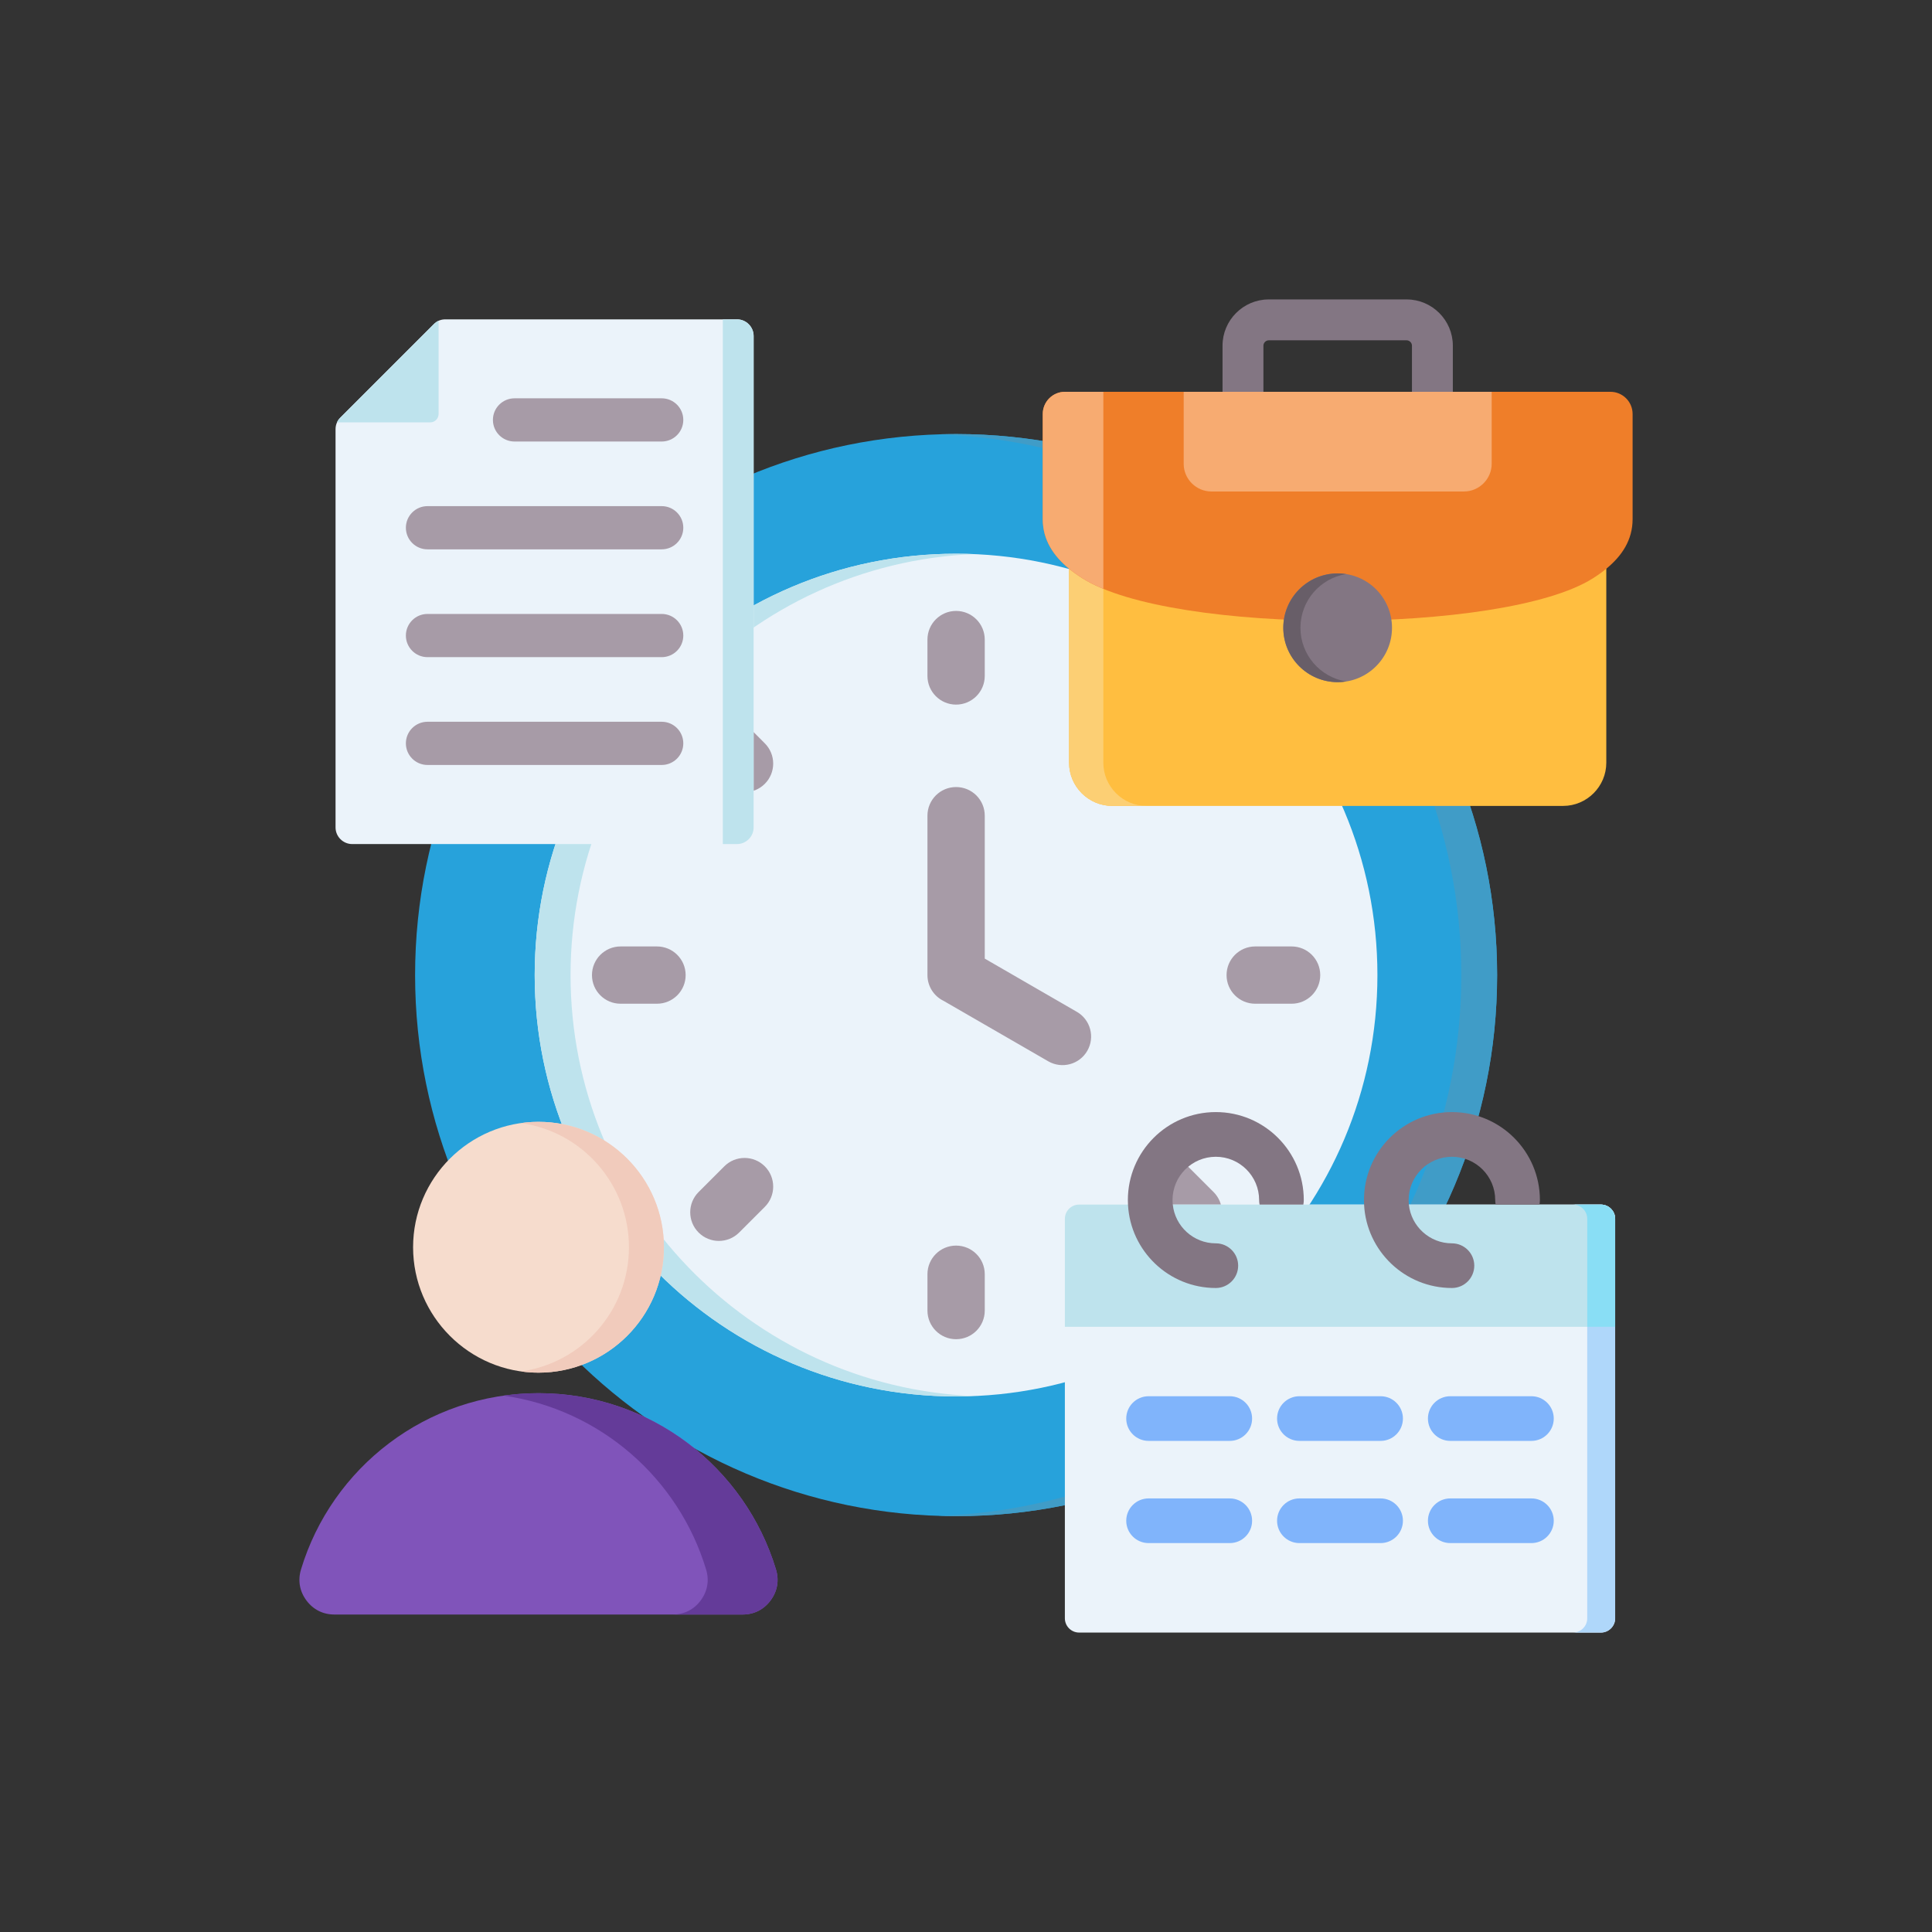
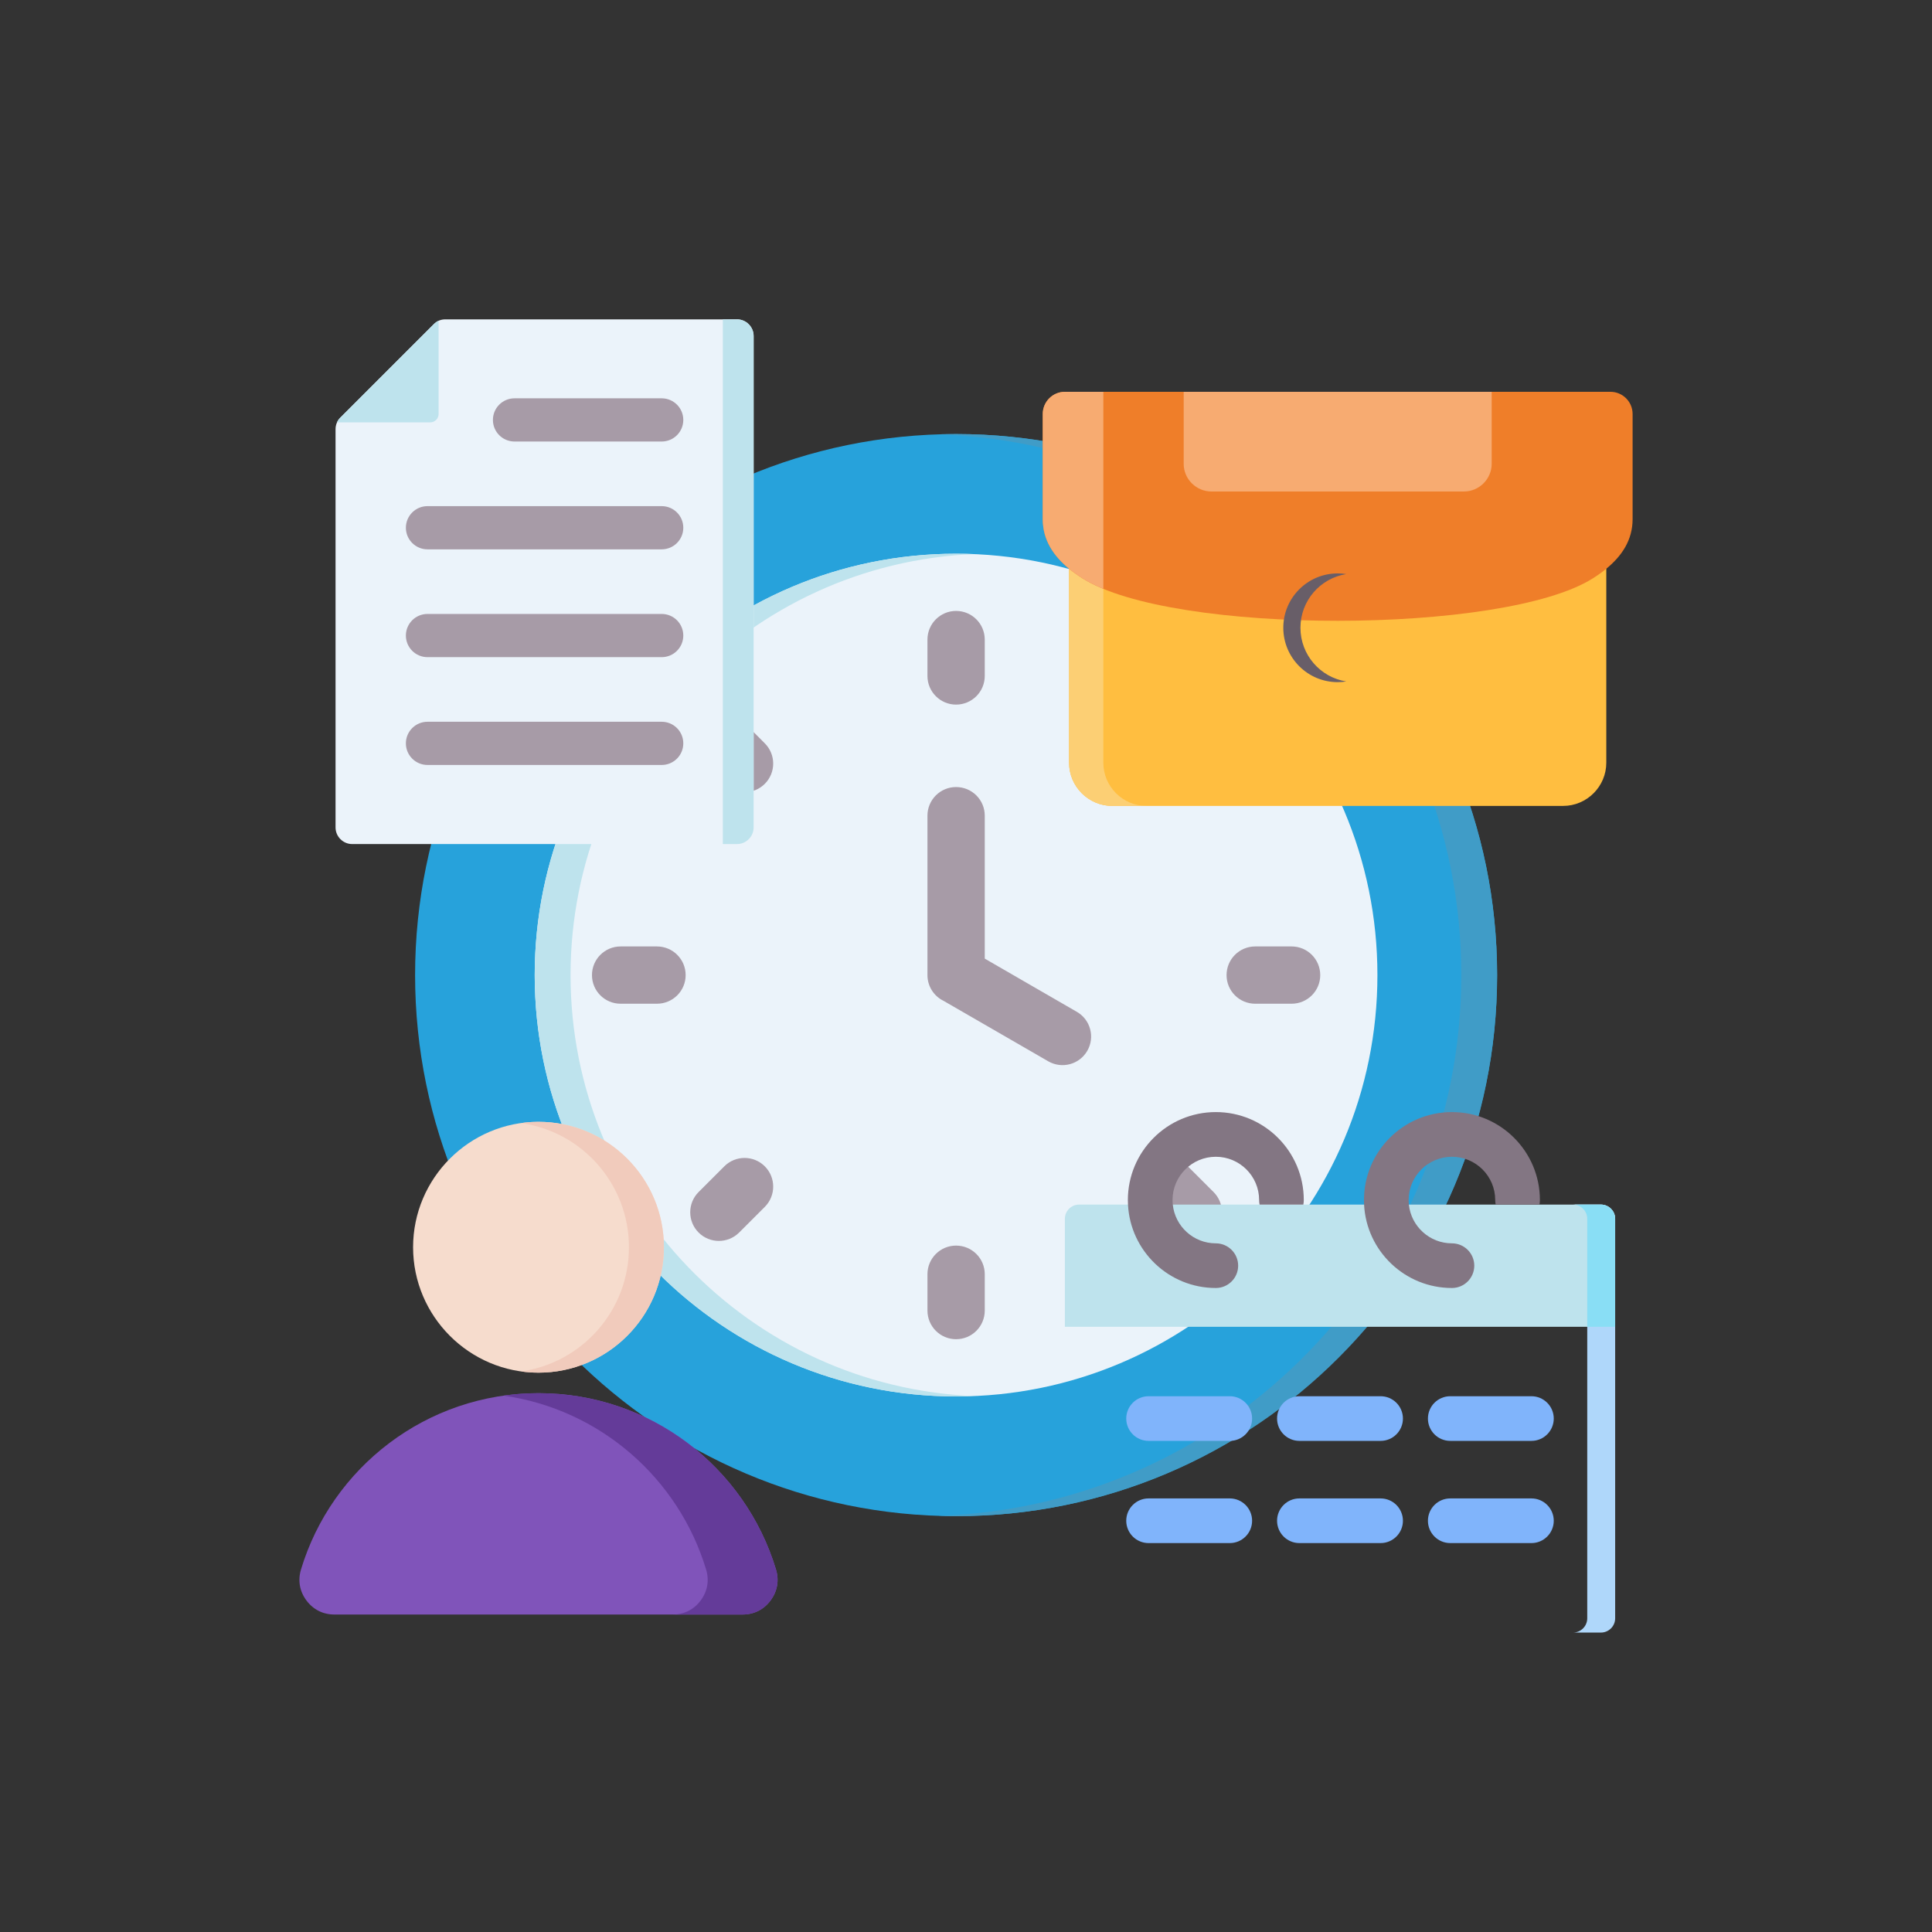
<svg xmlns="http://www.w3.org/2000/svg" xml:space="preserve" width="100%" height="100%" version="1.1" style="shape-rendering:geometricPrecision; text-rendering:geometricPrecision; image-rendering:optimizeQuality; fill-rule:evenodd; clip-rule:evenodd" viewBox="0 0 608.19 608.19">
  <rect x="0" y="0" width="608.19" height="608.19" fill="#333333" stroke="none" />
  <defs>
    <style type="text/css">
   
    .fil19 {fill:none}
    .fil0 {fill:#27A2DB}
    .fil1 {fill:#409CC7}
    .fil13 {fill:#643B99}
    .fil10 {fill:#685E68}
    .fil12 {fill:#8054BA}
    .fil18 {fill:#80B4FB}
    .fil6 {fill:#837683}
    .fil17 {fill:#89DEF5}
    .fil11 {fill:#A79BA7}
    .fil16 {fill:#AFD7FA}
    .fil3 {fill:#BEE3ED}
    .fil2 {fill:#EBF3FA}
    .fil8 {fill:#EF7E29}
    .fil15 {fill:#F1CBBC}
    .fil14 {fill:#F6DCCD}
    .fil9 {fill:#F7AB71}
    .fil7 {fill:#FCCF74}
    .fil5 {fill:#FFBE40}
    .fil4 {fill:#A79BA7;fill-rule:nonzero}
   
  </style>
  </defs>
  <g id="Слой_x0020_1">
    <g id="_1846879124320">
      <path class="fil0" d="M300.97 477.28c93.82,0 170.32,-76.52 170.32,-170.32 0,-93.8 -76.5,-170.32 -170.32,-170.32 -93.8,0 -170.3,76.52 -170.3,170.32 0,93.8 76.5,170.32 170.3,170.32z" />
      <path class="fil1" d="M300.97 136.64c94.06,0 170.32,76.26 170.32,170.32 0,94.06 -76.26,170.32 -170.32,170.32 -1.87,0 -3.76,-0.04 -5.63,-0.1 91.44,-2.98 164.68,-78.05 164.68,-170.22 0,-92.17 -73.24,-167.25 -164.68,-170.22 1.87,-0.06 3.76,-0.1 5.63,-0.1z" />
      <path class="fil2" d="M300.97 174.31c73.26,0 132.64,59.38 132.64,132.65 0,73.26 -59.38,132.64 -132.64,132.64 -73.24,0 -132.65,-59.38 -132.65,-132.64 0,-73.26 59.41,-132.65 132.65,-132.65z" />
      <path class="fil3" d="M300.97 174.31c1.89,0 3.78,0.04 5.65,0.12 -70.65,2.96 -127.01,61.16 -127.01,132.53 0,71.37 56.36,129.56 127.01,132.52 -1.87,0.08 -3.76,0.12 -5.65,0.12 -73.24,0 -132.65,-59.38 -132.65,-132.64 0,-73.27 59.41,-132.65 132.65,-132.65l0 0z" />
      <path class="fil4" d="M291.96 256.77c0,-4.99 4.04,-9.01 9.01,-9.01 4.99,0 9.03,4.02 9.03,9.01l0 45 28.99 16.75c4.3,2.48 5.77,7.99 3.28,12.29 -2.5,4.31 -7.99,5.76 -12.29,3.28l-32.95 -19.03c-3,-1.45 -5.07,-4.54 -5.07,-8.1l0 -50.19zm-96.6 59.2c-4.97,0 -9.01,-4.02 -9.01,-9.01 0,-4.99 4.04,-9.02 9.01,-9.02l11.45 0c4.98,0 9.03,4.03 9.03,9.02 0,4.99 -4.05,9.01 -9.03,9.01l-11.45 0zm114.64 96.59c0,4.99 -4.04,9.02 -9.03,9.02 -4.97,0 -9.01,-4.03 -9.01,-9.02l0 -11.44c0,-4.99 4.04,-9.01 9.01,-9.01 4.99,0 9.03,4.02 9.03,9.01l0 11.44zm96.6 -114.62c4.96,0 9.01,4.03 9.01,9.02 0,4.99 -4.05,9.01 -9.01,9.01l-11.47 0c-4.97,0 -9.01,-4.02 -9.01,-9.01 0,-4.99 4.04,-9.02 9.01,-9.02l11.47 0zm-186.68 -59.3c-3.52,-3.52 -3.52,-9.21 0,-12.75 3.52,-3.52 9.23,-3.52 12.76,0l8.08 8.11c3.52,3.52 3.52,9.23 0,12.75 -3.52,3.52 -9.23,3.52 -12.75,0l-8.09 -8.11zm12.76 149.36c-3.53,3.52 -9.24,3.52 -12.76,0 -3.52,-3.52 -3.52,-9.23 0,-12.75l8.09 -8.09c3.52,-3.52 9.23,-3.52 12.75,0 3.52,3.52 3.52,9.24 0,12.76l-8.08 8.08zm149.35 -12.75c3.52,3.52 3.52,9.23 0,12.75 -3.52,3.52 -9.23,3.52 -12.75,0l-8.11 -8.08c-3.52,-3.52 -3.52,-9.24 0,-12.76 3.52,-3.52 9.24,-3.52 12.76,0l8.1 8.09zm-12.75 -149.36c3.52,-3.52 9.23,-3.52 12.75,0 3.52,3.54 3.52,9.23 0,12.75l-8.1 8.11c-3.52,3.52 -9.24,3.52 -12.76,0 -3.52,-3.52 -3.52,-9.23 0,-12.75l8.11 -8.11zm-77.32 -24.54c0,-4.99 4.04,-9.03 9.01,-9.03 4.99,0 9.03,4.04 9.03,9.03l0 11.44c0,4.97 -4.04,9.02 -9.03,9.02 -4.97,0 -9.01,-4.05 -9.01,-9.02l0 -11.44z" />
      <path class="fil5" d="M336.54 167.55l0 72.56c0,7.47 6.11,13.59 13.58,13.59l141.96 0c7.46,0 13.58,-6.12 13.58,-13.59l0 -72.56 -169.12 0z" />
-       <path class="fil6" d="M444.48 126.56l12.87 0 0 -17.75c0,-8.01 -6.55,-14.55 -14.54,-14.55l-43.42 0c-8,0 -14.54,6.54 -14.54,14.55l0 17.75 12.87 0 0 -17.75c0,-0.9 0.78,-1.68 1.67,-1.68l43.42 0c0.89,0 1.67,0.78 1.67,1.68l0 17.75z" />
      <path class="fil7" d="M336.54 167.55l0 72.56c0,7.47 6.11,13.59 13.58,13.59l10.79 0c-7.48,0 -13.58,-6.12 -13.58,-13.59l0 -72.56 -10.79 0z" />
      <path class="fil8" d="M501.43 182.06c1.49,-0.94 2.92,-1.95 4.23,-3.03 4.89,-4.01 8.28,-9.02 8.28,-15.6l0 -33.12c0,-3.84 -3.14,-6.97 -6.96,-6.97l-171.76 0c-3.83,0 -6.96,3.13 -6.96,6.97l0 33.12c0,6.57 3.39,11.58 8.28,15.6 1.31,1.08 2.74,2.09 4.23,3.03 28.27,17.89 132.6,17.76 160.66,0z" />
      <path class="fil9" d="M372.62 123.34l96.96 0 0 22.65c0,4.79 -3.93,8.73 -8.73,8.73l-79.5 0c-4.8,0 -8.73,-3.94 -8.73,-8.73l0 -22.65z" />
      <path class="fil9" d="M347.33 123.34l-12.11 0c-3.83,0 -6.96,3.13 -6.96,6.97l0 33.12c0,6.57 3.39,11.58 8.28,15.6 1.31,1.08 2.74,2.09 4.23,3.03 1.86,1.18 4.07,2.28 6.56,3.3l0 -62.02z" />
-       <path class="fil6" d="M403.98 197.62c0,9.45 7.67,17.12 17.12,17.12 9.45,0 17.1,-7.67 17.1,-17.12 0,-9.42 -7.62,-17.11 -17.1,-17.11 -9.49,0 -17.12,7.69 -17.12,17.11z" />
      <path class="fil10" d="M403.98 197.62c0,9.45 7.67,17.12 17.12,17.12 0.92,0 1.82,-0.08 2.7,-0.22 -8.17,-1.29 -14.42,-8.37 -14.42,-16.9 0,-8.51 6.22,-15.6 14.42,-16.9 -0.88,-0.14 -1.78,-0.21 -2.7,-0.21 -9.49,0 -17.12,7.69 -17.12,17.11l0 0z" />
      <path class="fil2" d="M232 100.53l-91.78 0c-1.42,0 -2.68,0.49 -3.7,1.55l-29.34 29.34c-1.02,1.02 -1.55,2.28 -1.55,3.7l0 125.35c0,2.88 2.36,5.24 5.25,5.24l121.12 0c2.88,0 5.24,-2.36 5.24,-5.24l0 -154.7c0,-2.88 -2.36,-5.24 -5.24,-5.24z" />
      <path class="fil3" d="M227.54 265.71l0 -165.18 4.46 0c2.88,0 5.24,2.36 5.24,5.24l0 154.7c0,2.88 -2.36,5.24 -5.24,5.24l-4.46 0z" />
      <path class="fil3" d="M138.07 100.98c-0.57,0.24 -1.06,0.61 -1.55,1.1l-29.34 29.34c-0.49,0.45 -0.85,0.98 -1.1,1.54l29.35 0c1.46,0 2.64,-1.17 2.64,-2.64l0 -29.34z" />
      <path class="fil11" d="M208.3 125.39c3.76,0 6.8,3.05 6.8,6.8 0,3.76 -3.04,6.8 -6.8,6.8l-46.33 0c-3.76,0 -6.8,-3.04 -6.8,-6.8 0,-3.75 3.04,-6.8 6.8,-6.8l46.33 0zm0 67.88c3.76,0 6.8,3.04 6.8,6.8 0,3.75 -3.04,6.8 -6.8,6.8l-73.73 0c-3.75,0 -6.8,-3.05 -6.8,-6.8 0,-3.76 3.05,-6.8 6.8,-6.8l73.73 0zm0 -33.94c3.76,0 6.8,3.05 6.8,6.8 0,3.75 -3.04,6.8 -6.8,6.8l-73.73 0c-3.75,0 -6.8,-3.05 -6.8,-6.8 0,-3.75 3.05,-6.8 6.8,-6.8l73.73 0zm0 67.88c3.76,0 6.8,3.04 6.8,6.8 0,3.75 -3.04,6.8 -6.8,6.8l-73.73 0c-3.75,0 -6.8,-3.05 -6.8,-6.8 0,-3.76 3.05,-6.8 6.8,-6.8l73.73 0z" />
      <path class="fil12" d="M105.28 508.25l128.46 0c3.6,0 6.69,-1.55 8.83,-4.43 2.15,-2.89 2.75,-6.31 1.71,-9.74 -9.68,-32.11 -39.49,-55.51 -74.76,-55.51 -35.27,0 -65.09,23.4 -74.77,55.51 -1.03,3.43 -0.44,6.85 1.71,9.74 2.14,2.88 5.23,4.43 8.82,4.43z" />
      <path class="fil13" d="M233.74 508.25c3.6,0 6.69,-1.55 8.83,-4.43 2.15,-2.89 2.75,-6.31 1.71,-9.74 -9.68,-32.11 -39.49,-55.51 -74.76,-55.51 -3.74,0 -7.41,0.27 -11,0.77 30.35,4.29 55.1,26.02 63.76,54.74 1.04,3.43 0.45,6.85 -1.7,9.74 -2.14,2.88 -5.24,4.43 -8.83,4.43l21.99 0z" />
      <path class="fil14" d="M169.52 432.11c21.74,0 39.48,-17.74 39.48,-39.48 0,-21.74 -17.74,-39.48 -39.48,-39.48 -21.75,0 -39.48,17.74 -39.48,39.48 0,21.74 17.73,39.48 39.48,39.48z" />
      <path class="fil15" d="M169.52 353.15c21.8,0 39.48,17.68 39.48,39.48 0,21.81 -17.68,39.48 -39.48,39.48 -1.87,0 -3.71,-0.13 -5.51,-0.38 19.2,-2.68 33.98,-19.16 33.98,-39.1 0,-19.93 -14.78,-36.42 -33.98,-39.09 1.8,-0.25 3.64,-0.39 5.51,-0.39z" />
-       <path class="fil2" d="M503.96 379.2c2.48,0 4.49,2.01 4.49,4.49l0 125.75c0,2.47 -2.01,4.49 -4.49,4.49l-164.25 0c-2.48,0 -4.49,-2.02 -4.49,-4.49l0 -125.75c0,-2.48 2.01,-4.49 4.49,-4.49l164.25 0z" />
      <path class="fil16" d="M495.17 379.2l8.79 0c2.48,0 4.49,2.01 4.49,4.49l0 125.75c0,2.47 -2.01,4.49 -4.49,4.49l-8.79 0c2.48,0 4.49,-2.02 4.49,-4.49l0 -125.75c0,-2.48 -2.01,-4.49 -4.49,-4.49z" />
      <path class="fil3" d="M503.96 379.2c2.48,0 4.49,2.01 4.49,4.49l0 33.98 -173.23 0 0 -33.98c0,-2.48 2.01,-4.49 4.49,-4.49l164.25 0z" />
      <path class="fil17" d="M495.17 379.2l8.79 0c2.48,0 4.49,2.01 4.49,4.49l0 33.98 -8.79 0 0 -33.98c0,-2.48 -2.01,-4.49 -4.49,-4.49z" />
      <path class="fil18" d="M361.57 453.59c-3.88,0 -7.03,-3.15 -7.03,-7.03 0,-3.88 3.15,-7.03 7.03,-7.03l25.56 0c3.88,0 7.03,3.15 7.03,7.03 0,3.88 -3.15,7.03 -7.03,7.03l-25.56 0zm0 32.17c-3.88,0 -7.03,-3.15 -7.03,-7.03 0,-3.88 3.15,-7.03 7.03,-7.03l25.56 0c3.88,0 7.03,3.15 7.03,7.03 0,3.88 -3.15,7.03 -7.03,7.03l-25.56 0zm47.48 -32.17c-3.88,0 -7.03,-3.15 -7.03,-7.03 0,-3.88 3.15,-7.03 7.03,-7.03l25.56 0c3.88,0 7.03,3.15 7.03,7.03 0,3.88 -3.15,7.03 -7.03,7.03l-25.56 0zm0 32.17c-3.88,0 -7.03,-3.15 -7.03,-7.03 0,-3.88 3.15,-7.03 7.03,-7.03l25.56 0c3.88,0 7.03,3.15 7.03,7.03 0,3.88 -3.15,7.03 -7.03,7.03l-25.56 0zm47.49 -32.17c-3.88,0 -7.03,-3.15 -7.03,-7.03 0,-3.88 3.15,-7.03 7.03,-7.03l25.55 0c3.88,0 7.03,3.15 7.03,7.03 0,3.88 -3.15,7.03 -7.03,7.03l-25.55 0zm0 32.17c-3.88,0 -7.03,-3.15 -7.03,-7.03 0,-3.88 3.15,-7.03 7.03,-7.03l25.55 0c3.88,0 7.03,3.15 7.03,7.03 0,3.88 -3.15,7.03 -7.03,7.03l-25.55 0z" />
      <path class="fil6" d="M355.09 379.2c-0.03,-0.47 -0.04,-0.95 -0.04,-1.43 0,-15.28 12.41,-27.69 27.69,-27.69 15.28,0 27.69,12.41 27.69,27.69 0,0.49 -0.05,0.97 -0.14,1.43l-13.78 0c-0.09,-0.46 -0.14,-0.94 -0.14,-1.43 0,-7.52 -6.11,-13.62 -13.63,-13.62 -7.52,0 -13.63,6.1 -13.63,13.62 0,0.49 0.03,0.96 0.08,1.43 0.71,6.85 6.51,12.2 13.55,12.2 3.88,0 7.03,3.15 7.03,7.03 0,3.88 -3.15,7.03 -7.03,7.03 -14.8,0 -26.91,-11.64 -27.65,-26.26l0 0zm74.32 0c-0.02,-0.47 -0.03,-0.95 -0.03,-1.43 0,-15.28 12.4,-27.69 27.69,-27.69 15.28,0 27.69,12.41 27.69,27.69 0,0.49 -0.05,0.97 -0.15,1.43l-13.77 0c-0.1,-0.46 -0.15,-0.94 -0.15,-1.43 0,-7.52 -6.1,-13.62 -13.62,-13.62 -7.52,0 -13.63,6.1 -13.63,13.62 0,0.49 0.02,0.96 0.07,1.43 0.72,6.85 6.52,12.2 13.56,12.2 3.88,0 7.03,3.15 7.03,7.03 0,3.88 -3.15,7.03 -7.03,7.03 -14.81,0 -26.92,-11.64 -27.66,-26.26l0 0z" />
    </g>
    <rect class="fil19" x="-0" y="0" width="608.19" height="608.19" />
  </g>
</svg>